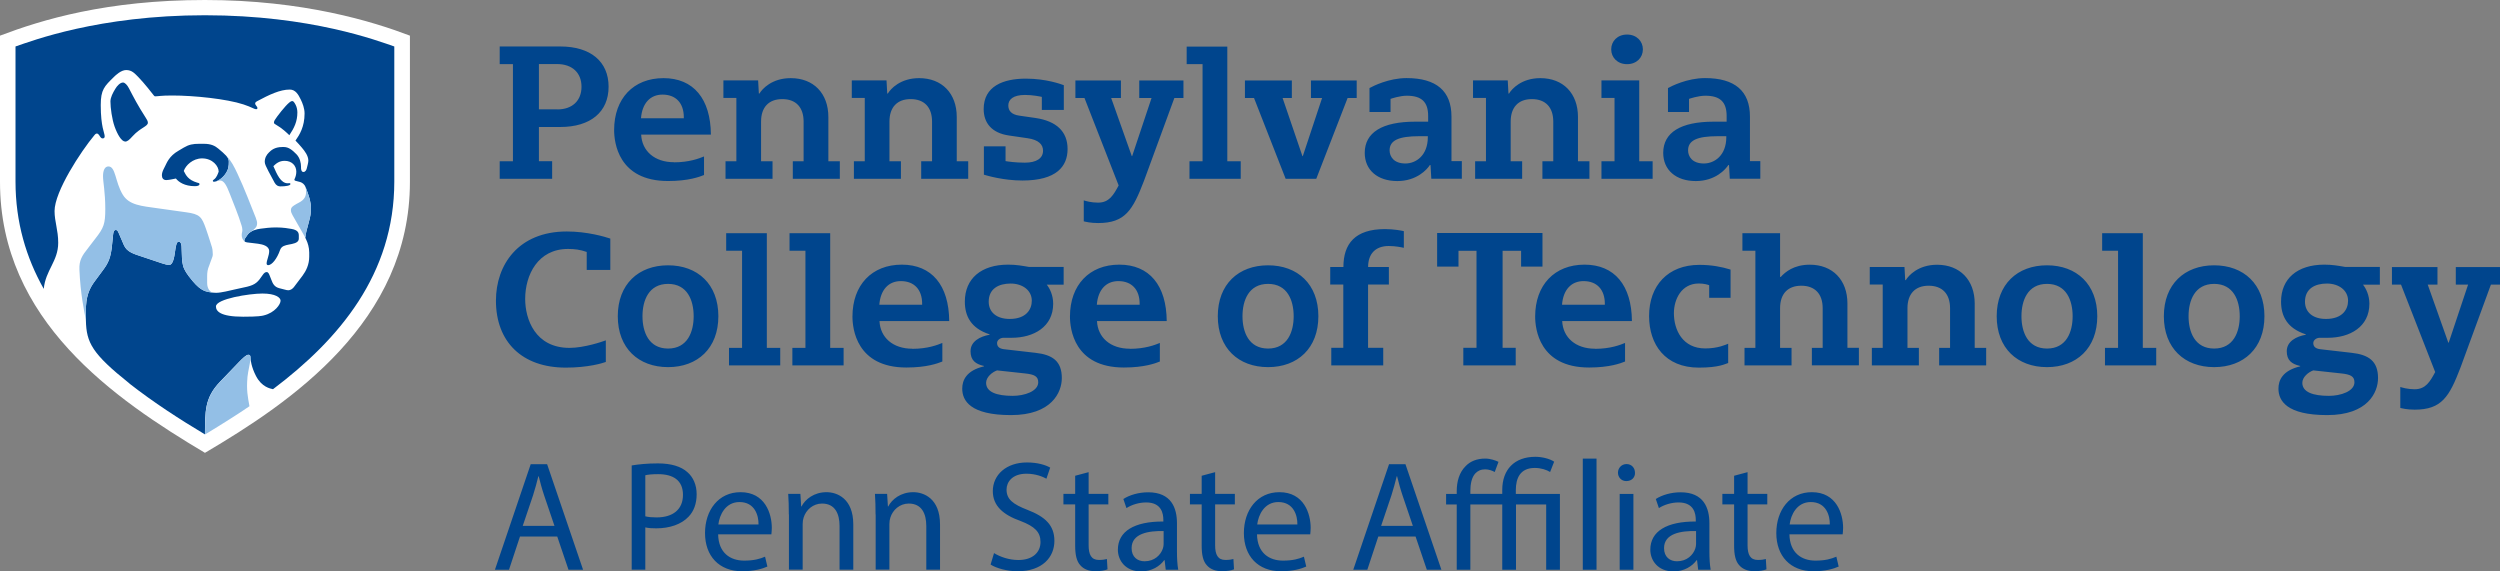
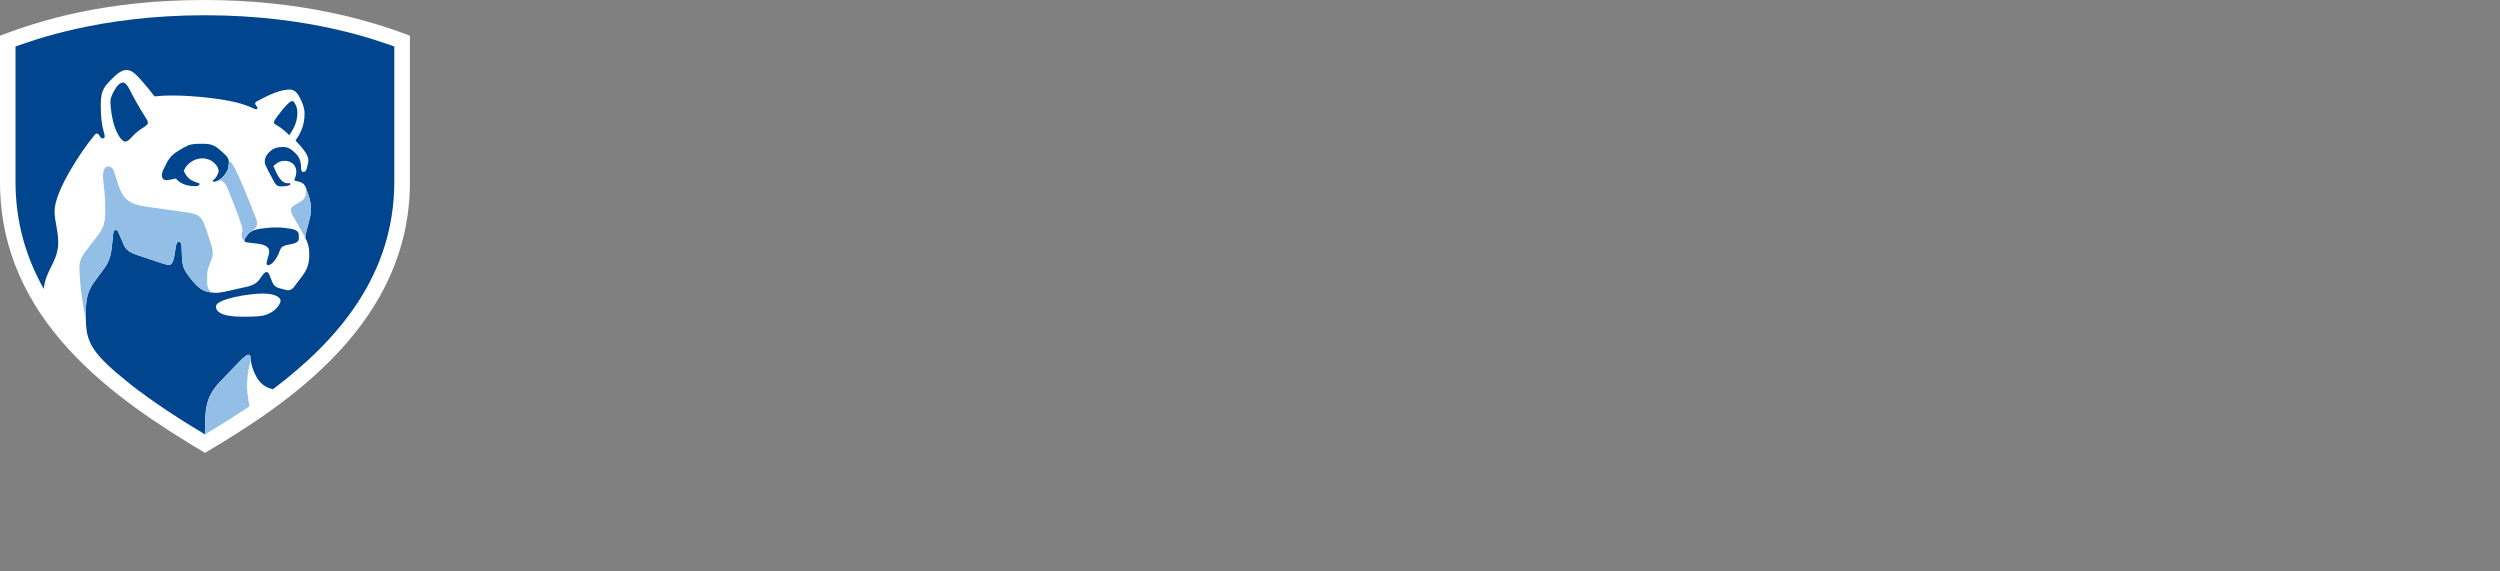
<svg xmlns="http://www.w3.org/2000/svg" width="350" height="80" viewBox="0 0 350 80" fill="none">
  <rect x="0" y="0" width="350" height="80" fill="#808080" stroke="none" />
  <g clip-path="url(#clip0_345_1364)">
    <path d="M28.698 63.401C16.005 55.839 0 44.86 0 25.466V4.992C5.854 2.772 14.896 0 28.69 0C42.485 0 52.224 3.02 57.389 4.992V25.466C57.389 45.023 40.764 56.289 28.698 63.393V63.401Z" fill="white" />
    <path d="M37.328 36.879C37.328 36.444 37.685 35.769 37.685 35.163C37.685 34.449 36.809 34.216 36.126 34.123C34.692 33.921 34.211 33.991 34.211 33.672C34.211 33.455 34.405 33.222 34.669 32.849C35.056 32.291 35.971 32.081 36.46 32.019C37.103 31.933 37.817 31.84 38.67 31.84C39.631 31.84 40.438 31.98 40.818 32.05C41.694 32.205 41.834 32.57 41.834 32.981V33.393C41.834 33.812 41.492 34.022 40.88 34.154C40.725 34.185 40.508 34.224 40.407 34.247C39.965 34.34 39.414 34.426 39.213 34.992C38.794 36.204 38.065 37.143 37.522 37.12C37.421 37.12 37.321 37.042 37.321 36.864L37.328 36.879ZM38.592 17.43C38.538 17.399 38.352 17.329 38.352 17.151C38.352 16.941 38.507 16.716 38.817 16.297C39.538 15.334 40.523 14.146 40.888 14.146C41.066 14.146 41.174 14.27 41.392 14.682C41.523 14.93 41.632 15.334 41.632 15.73C41.632 17.011 41.19 17.912 40.508 18.929C40.166 18.603 39.531 17.966 38.592 17.43ZM17.509 19.822C17.834 19.822 18.075 19.604 18.563 19.069C19.657 17.865 20.703 17.702 20.703 17.182C20.703 16.949 20.556 16.724 20.401 16.483C19.238 14.666 18.742 13.68 18.051 12.36C17.803 11.879 17.478 11.553 17.222 11.553C16.819 11.553 16.392 12.019 16.152 12.422C15.803 12.989 15.461 13.634 15.461 14.208C15.461 15.086 15.679 16.693 16.043 17.718C16.439 18.828 17.012 19.806 17.509 19.806V19.822ZM30.613 24.022C30.613 23.269 29.768 22.174 28.295 22.174C26.984 22.174 25.984 23.16 25.728 23.936C26.038 24.542 26.341 25.186 27.597 25.567C27.76 25.613 27.93 25.621 27.93 25.761C27.93 25.963 27.721 26.064 27.271 26.064C25.852 26.064 25.007 25.482 24.627 24.992C24.262 25.047 23.836 25.186 23.301 25.21C22.867 25.225 22.665 24.938 22.665 24.542C22.665 24.294 22.743 24.014 22.89 23.711C22.975 23.541 23.061 23.37 23.123 23.245C23.348 22.811 23.681 21.848 24.976 21.11C25.123 21.025 25.519 20.784 25.72 20.668C26.457 20.233 27.008 20.132 27.884 20.132H28.527C29.574 20.132 30.109 20.427 30.574 20.815C31.513 21.607 32.032 22.034 32.032 22.624C32.032 23.277 32.001 23.773 31.474 24.464C31.024 25.055 30.373 25.443 29.954 25.443C29.838 25.443 29.799 25.381 29.799 25.311C29.799 25.218 29.9 25.179 30.001 25.093C30.35 24.814 30.505 24.317 30.613 24.037V24.022ZM36.917 44.162C36.669 44.224 36.188 44.34 34.041 44.34C30.784 44.34 30.233 43.541 30.233 42.904C30.233 41.84 34.901 41.095 36.739 41.095C38.577 41.095 39.282 41.662 39.282 42.096C39.282 42.593 38.491 43.781 36.917 44.162ZM18.129 53.704C21.518 56.351 25.146 58.696 28.69 60.815C28.721 57.617 28.62 55.738 30.776 53.471C31.652 52.554 32.552 51.623 33.366 50.777C33.978 50.14 34.475 49.666 34.762 49.666C34.971 49.666 35.064 49.775 35.064 50.054C35.064 50.334 35.188 51.39 35.84 52.64C36.646 54.2 37.84 54.402 38.22 54.488C47.471 47.516 55.202 38.393 55.202 25.412V6.506C52.922 5.73 43.555 2.135 28.682 2.135C13.81 2.135 4.458 5.73 2.171 6.506V25.419C2.171 31.126 3.667 36.087 6.126 40.443C6.374 37.819 8.149 36.569 8.149 33.991C8.149 32.19 7.638 31.048 7.638 29.542C7.638 26.817 11.313 21.204 13.221 18.921C13.275 18.851 13.399 18.696 13.554 18.696C13.694 18.696 13.794 18.789 13.88 18.921C14.074 19.216 14.159 19.379 14.368 19.379C14.578 19.379 14.655 19.263 14.655 19.076C14.655 18.603 14.105 17.811 14.105 14.713C14.105 12.547 14.609 12.089 15.95 10.769C16.198 10.528 16.95 9.806 17.664 9.806C18.462 9.806 18.858 10.28 19.354 10.777C20.184 11.623 21.347 13.121 21.533 13.362C21.587 13.432 21.634 13.486 21.75 13.486C22.138 13.486 22.456 13.37 24.123 13.37C27.155 13.37 31.73 13.843 34.087 14.62C35.297 15.016 35.553 15.287 35.87 15.287C36.026 15.287 36.041 15.187 36.041 15.101C36.041 14.946 35.723 14.705 35.723 14.495C35.723 14.356 35.832 14.255 35.948 14.193C37.7 13.253 39.197 12.539 40.57 12.539C41.368 12.539 41.764 13.23 42.097 13.913C42.361 14.449 42.64 15.163 42.64 15.893C42.64 17.749 41.934 18.882 41.368 19.682C41.64 19.961 42.02 20.381 42.252 20.66C42.671 21.157 43.167 21.809 43.167 22.485C43.167 22.78 43.028 23.238 42.942 23.595C42.904 23.758 42.764 24.084 42.477 24.076C42.221 24.076 42.159 23.789 42.144 23.548C42.144 23.494 42.144 23.385 42.144 23.362C42.144 22.826 41.996 22.104 41.5 21.592C40.926 21.009 40.407 20.582 39.748 20.582C39.709 20.582 39.569 20.582 39.523 20.582C38.437 20.582 37.941 21.056 37.646 21.351C37.321 21.669 37.065 22.096 37.065 22.663C37.065 22.989 37.289 23.378 37.584 23.975C37.763 24.325 38.212 25.163 38.453 25.59C38.67 25.963 38.941 26.095 39.251 26.095C40.004 26.095 40.663 25.986 40.663 25.761C40.663 25.699 40.632 25.645 40.523 25.645C40.477 25.645 40.376 25.66 40.283 25.66C39.298 25.66 38.771 24.402 38.274 23.261C38.654 22.896 39.081 22.516 39.856 22.516C40.841 22.516 41.484 23.176 41.484 24.037C41.484 24.464 41.353 24.822 41.275 24.985C41.236 25.062 41.213 25.117 41.213 25.163C41.213 25.295 41.384 25.326 41.655 25.388C41.748 25.412 41.934 25.451 42.043 25.489C42.33 25.575 42.64 25.823 42.772 26.172C42.857 26.405 43.059 26.933 43.097 27.065C43.26 27.555 43.524 28.261 43.524 29.107C43.524 29.954 43.462 30.233 43.229 31.11C42.927 32.236 42.795 32.663 42.741 33.277C42.842 33.471 42.857 33.525 42.904 33.634C43.074 33.991 43.291 34.643 43.291 35.349V35.932C43.291 37.058 42.842 37.935 42.361 38.587C41.981 39.099 41.438 39.814 41.128 40.218C40.926 40.458 40.655 40.637 40.352 40.637C40.205 40.637 40.035 40.59 39.864 40.544C39.678 40.497 39.275 40.396 39.104 40.349C38.445 40.179 38.197 39.752 37.987 39.169C37.956 39.084 37.856 38.836 37.825 38.758C37.669 38.354 37.576 38.09 37.328 38.09C37.142 38.09 36.964 38.214 36.778 38.494C36.119 39.488 35.762 39.853 34.599 40.14C34.196 40.241 33.366 40.412 32.908 40.513C32.211 40.668 30.97 40.994 30.272 40.994C30.125 40.994 29.97 40.986 29.807 40.971C28.853 40.839 28.178 40.777 26.984 39.356C25.348 37.399 25.519 37.127 25.418 34.488C25.41 34.193 25.309 33.828 25.007 33.828C24.735 33.828 24.611 34.387 24.511 35.179C24.394 36.11 24.177 37.073 23.72 37.073C23.402 37.073 23.185 37.027 22.696 36.864C22.099 36.669 20.626 36.172 19.843 35.908C18.78 35.559 17.772 35.28 17.361 34.34C17.168 33.898 16.811 33.075 16.632 32.648C16.508 32.345 16.415 32.19 16.214 32.19C15.935 32.19 15.873 32.523 15.841 32.787C15.803 33.09 15.733 33.781 15.694 34.208C15.531 36.048 15.167 36.825 14.392 37.849C14.035 38.315 13.694 38.797 13.306 39.317C12.492 40.396 12.003 41.506 12.026 43.595C12.026 43.735 12.019 44.511 12.026 44.868C12.096 47.981 12.887 49.511 18.137 53.696L18.129 53.704Z" fill="#00458D" />
-     <path d="M42.779 26.165C42.865 26.398 43.066 26.926 43.105 27.058C43.268 27.547 43.532 28.253 43.532 29.1C43.532 29.946 43.47 30.225 43.237 31.103C42.934 32.228 42.803 32.656 42.748 33.269C42.663 33.098 41.066 30.334 40.95 30.117C40.833 29.899 40.725 29.674 40.725 29.418C40.725 29.138 40.849 28.968 41.182 28.75C41.384 28.618 41.647 28.471 41.833 28.378C42.655 27.958 42.849 27.438 42.849 26.879C42.849 26.646 42.818 26.405 42.779 26.165ZM35.832 30.575C35.917 30.792 35.995 31.041 35.995 31.227C35.995 31.638 35.894 31.77 35.661 32.011C35.522 32.135 35.374 32.26 35.235 32.392C35.01 32.508 34.808 32.663 34.669 32.857C34.405 33.23 34.211 33.463 34.211 33.68C34.211 33.75 34.234 33.797 34.281 33.836C33.963 33.603 33.839 33.238 33.839 32.912C33.839 32.624 33.932 32.469 33.932 32.197C33.932 31.965 33.87 31.739 33.831 31.607C33.389 30.124 32.645 28.362 32.187 27.166C31.722 25.947 31.35 25.272 30.823 25.272C30.528 25.272 30.264 25.419 29.962 25.419C30.381 25.419 31.04 25.031 31.482 24.441C32.001 23.758 32.04 23.253 32.04 22.601C32.04 22.322 31.924 22.081 31.706 21.825C32.373 22.508 32.808 23.378 33.257 24.34C34.25 26.452 35.111 28.758 35.84 30.567L35.832 30.575ZM12.026 44.884C12.019 44.527 12.026 43.742 12.026 43.61C12.003 41.514 12.492 40.412 13.306 39.333C13.701 38.812 14.035 38.331 14.391 37.865C15.167 36.84 15.531 36.056 15.694 34.224C15.733 33.797 15.81 33.106 15.841 32.803C15.873 32.539 15.934 32.205 16.214 32.205C16.407 32.205 16.501 32.36 16.632 32.663C16.811 33.09 17.167 33.913 17.361 34.356C17.772 35.295 18.788 35.575 19.843 35.924C20.618 36.18 22.099 36.685 22.696 36.879C23.185 37.042 23.402 37.089 23.72 37.089C24.177 37.089 24.394 36.118 24.511 35.194C24.611 34.402 24.728 33.843 25.007 33.843C25.309 33.843 25.41 34.208 25.418 34.503C25.519 37.143 25.348 37.415 26.984 39.371C28.171 40.792 28.853 40.854 29.807 40.986C29.45 40.877 29 40.474 29 39.604V38.657C29 38.183 29.055 37.702 29.295 37.159C29.404 36.902 29.535 36.437 29.659 36.157C29.869 35.676 29.768 35.551 29.768 35.21C29.768 34.853 29.652 34.495 29.365 33.634C29.217 33.191 29.023 32.547 28.83 32.019C28.24 30.365 28 29.977 26.023 29.713C25.387 29.628 22.619 29.232 22.037 29.154C19.819 28.836 18.082 28.735 17.183 27.244C16.105 25.466 16.214 23.3 15.175 23.3C14.678 23.3 14.422 23.851 14.422 24.659C14.422 25.505 14.74 26.871 14.74 29.255C14.74 31.312 14.546 31.887 13.352 33.401C13.042 33.797 12.623 34.371 12.352 34.705C11.46 35.823 11.065 36.46 11.119 37.764C11.259 41.142 11.794 43.626 12.042 44.915L12.026 44.884ZM34.638 52.826C34.715 52.003 35.08 50.629 35.08 50.062C35.08 49.783 34.986 49.674 34.777 49.674C34.49 49.674 33.994 50.148 33.381 50.784C32.567 51.631 31.668 52.562 30.791 53.478C28.628 55.738 28.737 57.624 28.706 60.823C31.109 59.371 33.304 57.981 34.925 56.871C34.684 55.544 34.483 54.589 34.645 52.826H34.638Z" fill="#93BFE6" />
-     <path d="M168.366 8.975H166.133V6.522H171.824V22.578H173.701V25.031H166.528V22.578H168.358V8.975H168.366ZM183.533 11.265H189.938V13.719H188.666L184.278 25.031H179.99L175.562 13.719H174.29V11.265H180.858V13.719H179.563L182.339 21.855H182.393L185.092 13.719H183.533V11.265ZM159.495 11.265H165.683V13.719H164.411L160.154 25.326C158.588 29.41 157.533 31.227 153.734 31.227C152.672 31.227 151.989 31.048 151.726 30.986V28.051C152.013 28.144 152.772 28.369 153.734 28.369C155.293 28.369 155.897 27.283 156.611 25.963L151.826 13.719H150.555V11.265H156.929V13.719H155.564L158.448 21.848H158.503L161.217 13.719H159.495V11.265ZM236.463 13.843C236.58 13.804 237.743 13.401 238.751 13.401C240.806 13.401 241.728 14.27 241.728 16.227V17.034H239.906C235.292 17.034 232.85 18.548 232.85 21.405C232.85 23.804 234.641 25.349 237.409 25.349C240.177 25.349 241.612 23.672 241.961 23.113H242.062L242.17 25.023H246.443V22.562H244.993V16.32C244.993 12.741 242.876 10.932 238.704 10.932C236.207 10.932 233.99 12.065 233.517 12.329V15.683H236.463V13.843ZM238.534 22.888C236.905 22.888 236.331 21.902 236.331 21.056C236.331 19.658 237.58 19.068 240.495 19.068H241.682V19.208C241.682 21.739 240.053 22.888 238.541 22.888H238.534ZM194.676 13.843C194.792 13.804 195.955 13.401 196.963 13.401C199.018 13.401 199.941 14.27 199.941 16.227V17.034H198.119C193.505 17.034 191.063 18.548 191.063 21.405C191.063 23.804 192.854 25.349 195.622 25.349C198.39 25.349 199.825 23.672 200.174 23.113H200.274L200.383 25.023H204.656V22.562H203.206V16.32C203.206 12.741 201.089 10.932 196.917 10.932C194.42 10.932 192.202 12.065 191.729 12.329V15.683H194.676V13.843ZM196.746 22.888C195.118 22.888 194.544 21.902 194.544 21.056C194.544 19.658 195.793 19.068 198.708 19.068H199.895V19.208C199.895 21.739 198.266 22.888 196.754 22.888H196.746ZM69.958 25.031H77.301V22.57H75.448V17.779H78.441C82.675 17.779 85.203 15.675 85.203 12.143C85.203 8.61 82.675 6.506 78.441 6.506H69.958V8.975H71.811V22.578H69.958V25.039V25.031ZM78.038 15.31H75.448V8.967H77.983C80.1 8.967 81.411 10.186 81.411 12.143C81.411 14.099 80.116 15.318 78.038 15.318V15.31ZM145.856 15.388H148.934V11.925C148.562 11.793 146.484 11.009 143.615 11.009C140.459 11.009 137.714 12.065 137.714 15.264C137.714 17.221 138.846 18.618 141.234 18.967L143.886 19.355C145.429 19.581 146.026 20.248 146.026 21.095C146.026 22.166 145.104 22.772 143.483 22.772C142.172 22.772 141.102 22.616 140.777 22.554V20.489H137.745V24.456C138.21 24.596 140.505 25.272 143.142 25.272C147.911 25.272 149.461 23.292 149.461 20.862C149.461 18.432 147.926 16.949 144.948 16.514L142.684 16.188C141.606 16.033 141.164 15.505 141.164 14.767C141.164 13.936 141.831 13.292 143.506 13.292C144.584 13.292 145.646 13.517 145.856 13.564V15.38V15.388ZM224.204 25.031H231.369V22.578H229.492V11.258H224.204V13.711H226.034V22.578H224.204V25.031ZM230.004 6.91C230.004 8.059 229.128 8.983 227.786 8.983C226.445 8.983 225.569 8.051 225.569 6.91C225.569 5.769 226.445 4.837 227.786 4.837C229.128 4.837 230.004 5.769 230.004 6.91ZM128.967 22.578H130.487V17.019C130.487 15.015 129.394 13.874 127.494 13.874C125.594 13.874 124.524 15.023 124.524 17.019V22.578H126.129V25.031H119.546V22.578H121.066V13.711H119.251V11.258H124.113L124.214 13.09H124.299C124.679 12.453 126.028 10.939 128.68 10.939C131.875 10.939 133.945 13.075 133.945 16.374V22.578H135.55V25.031H128.967V22.578ZM110.985 22.578H112.505V17.019C112.505 15.015 111.419 13.874 109.52 13.874C107.62 13.874 106.55 15.023 106.55 17.019V22.578H108.155V25.031H101.572V22.578H103.091V13.711H101.277V11.258H106.139L106.24 13.09H106.325C106.705 12.453 108.054 10.939 110.706 10.939C113.901 10.939 115.971 13.075 115.971 16.374V22.578H117.576V25.031H110.993V22.578H110.985ZM215.938 22.578H217.458V17.019C217.458 15.015 216.364 13.874 214.465 13.874C212.565 13.874 211.495 15.023 211.495 17.019V22.578H213.1V25.031H206.517V22.578H208.036V13.711H206.222V11.258H211.084L211.185 13.09H211.27C211.65 12.453 212.999 10.939 215.651 10.939C218.846 10.939 220.916 13.075 220.916 16.374V22.578H222.521V25.031H215.938V22.578ZM94.36 22.725C96.485 22.725 97.865 22.189 98.563 21.902V24.503C97.943 24.752 96.4 25.342 93.531 25.342C86.521 25.342 85.978 19.884 85.978 18.206C85.978 13.789 88.692 10.939 92.887 10.939C97.082 10.939 99.486 13.82 99.525 18.843H89.762C89.871 21.141 91.638 22.71 94.353 22.71L94.36 22.725ZM95.733 16.553V16.413C95.733 14.425 94.616 13.245 92.755 13.245C91.018 13.245 89.902 14.472 89.739 16.553H95.733ZM127.726 48.835C129.851 48.835 131.231 48.3 131.929 48.012V50.613C131.309 50.862 129.766 51.452 126.897 51.452C119.887 51.452 119.344 45.994 119.344 44.317C119.344 39.899 122.058 37.05 126.253 37.05C130.448 37.05 132.852 39.93 132.891 44.953H123.128C123.237 47.252 125.005 48.82 127.719 48.82L127.726 48.835ZM129.099 42.663V42.523C129.099 40.536 127.982 39.355 126.121 39.355C124.384 39.355 123.268 40.582 123.105 42.663H129.099ZM158.177 48.835C160.302 48.835 161.682 48.3 162.38 48.012V50.613C161.76 50.862 160.216 51.452 157.347 51.452C150.338 51.452 149.795 45.994 149.795 44.317C149.795 39.899 152.509 37.05 156.704 37.05C160.899 37.05 163.303 39.93 163.341 44.953H153.579C153.687 47.252 155.455 48.82 158.169 48.82L158.177 48.835ZM159.55 42.663V42.523C159.55 40.536 158.433 39.355 156.572 39.355C154.835 39.355 153.718 40.582 153.556 42.663H159.55ZM223.304 48.835C225.429 48.835 226.809 48.3 227.507 48.012V50.613C226.887 50.862 225.344 51.452 222.475 51.452C215.465 51.452 214.922 45.994 214.922 44.317C214.922 39.899 217.636 37.05 221.831 37.05C226.026 37.05 228.43 39.93 228.469 44.953H218.706C218.815 47.252 220.583 48.82 223.297 48.82L223.304 48.835ZM224.677 42.663V42.523C224.677 40.536 223.56 39.355 221.699 39.355C219.962 39.355 218.846 40.582 218.683 42.663H224.677ZM103.898 35.101H101.665V32.648H107.356V48.703H109.233V51.157H102.06V48.703H103.89V35.101H103.898ZM112.769 35.101H110.535V32.648H116.227V48.703H118.104V51.157H110.931V48.703H112.761V35.101H112.769ZM296.535 35.101H294.302V32.648H299.993V48.703H301.87V51.157H294.697V48.703H296.527V35.101H296.535ZM188.077 37.383C188.077 34.123 189.713 32.073 193.893 32.073C195.157 32.073 196.196 32.283 196.537 32.36V34.697C196.25 34.635 195.436 34.441 194.42 34.441C192.551 34.441 191.536 35.551 191.536 37.376H194.443V39.837H191.528V48.696H193.652V51.157H186.379V48.696H188.062V39.837H186.232V37.376H188.077V37.383ZM212.953 35.109H210.363V48.688H212.2V51.157H204.865V48.688H206.71V35.109H204.19V37.321H201.197V32.624H215.946V37.321H212.953V35.109ZM343.812 37.391H350V39.845H348.728L344.471 51.452C342.905 55.536 341.85 57.352 338.051 57.352C336.988 57.352 336.306 57.174 336.042 57.112V54.177C336.329 54.27 337.089 54.495 338.051 54.495C339.609 54.495 340.214 53.408 340.927 52.089L336.143 39.845H334.871V37.391H341.245V39.845H339.881L342.765 47.974H342.819L345.533 39.845H343.812V37.391ZM239.286 39.93C239.107 39.852 238.534 39.689 237.836 39.689C235.378 39.689 234.346 41.941 234.346 43.843C234.346 46.196 235.564 48.781 238.735 48.781C240.519 48.781 241.658 48.237 241.945 48.121V50.823C241.534 50.932 240.736 51.467 237.836 51.467C233.129 51.467 230.872 48.237 230.872 44.239C230.872 39.992 233.501 37.081 237.913 37.081C239.58 37.081 241.007 37.345 242.279 37.741V41.693H239.286V39.915V39.93ZM309.98 37.143C305.84 37.143 302.94 39.79 302.94 44.27C302.94 48.75 305.84 51.398 309.98 51.398C314.121 51.398 317.021 48.75 317.021 44.27C317.021 39.79 314.121 37.143 309.98 37.143ZM306.398 44.27C306.398 42.081 307.259 39.744 309.98 39.744C312.702 39.744 313.563 42.081 313.563 44.27C313.563 46.46 312.702 48.797 309.98 48.797C307.259 48.797 306.398 46.46 306.398 44.27ZM286.578 37.143C282.438 37.143 279.538 39.79 279.538 44.27C279.538 48.75 282.438 51.398 286.578 51.398C290.719 51.398 293.619 48.75 293.619 44.27C293.619 39.79 290.719 37.143 286.578 37.143ZM283.004 44.27C283.004 42.081 283.864 39.744 286.586 39.744C289.308 39.744 290.169 42.081 290.169 44.27C290.169 46.46 289.308 48.797 286.586 48.797C283.864 48.797 283.004 46.46 283.004 44.27ZM177.531 37.143C173.391 37.143 170.491 39.79 170.491 44.27C170.491 48.75 173.391 51.398 177.531 51.398C181.672 51.398 184.572 48.75 184.572 44.27C184.572 39.79 181.672 37.143 177.531 37.143ZM173.949 44.27C173.949 42.081 174.81 39.744 177.531 39.744C180.253 39.744 181.114 42.081 181.114 44.27C181.114 46.46 180.253 48.797 177.531 48.797C174.81 48.797 173.949 46.46 173.949 44.27ZM93.531 37.143C89.39 37.143 86.49 39.79 86.49 44.27C86.49 48.75 89.39 51.398 93.531 51.398C97.671 51.398 100.571 48.75 100.571 44.27C100.571 39.79 97.671 37.143 93.531 37.143ZM89.948 44.27C89.948 42.081 90.809 39.744 93.531 39.744C96.252 39.744 97.113 42.081 97.113 44.27C97.113 46.46 96.252 48.797 93.531 48.797C90.809 48.797 89.948 46.46 89.948 44.27ZM271.489 48.703H273.009V43.144C273.009 41.141 271.915 40 270.015 40C268.116 40 267.046 41.149 267.046 43.144V48.703H268.643V51.157H262.06V48.703H263.58V39.837H261.765V37.383H266.627L266.728 39.216H266.813C267.193 38.579 268.542 37.065 271.194 37.065C274.389 37.065 276.459 39.2 276.459 42.5V48.703H278.064V51.157H271.481V48.703H271.489ZM84.815 50.675C84.357 50.839 82.372 51.467 79.209 51.467C73.052 51.467 69.431 47.826 69.431 42.089C69.431 37.081 72.563 32.407 79.348 32.407C82.217 32.407 84.668 33.144 85.443 33.401V37.795H82.14V35.272C81.217 34.953 80.472 34.852 79.526 34.852C75.308 34.852 73.525 38.478 73.525 41.855C73.525 44.651 74.897 48.703 79.736 48.703C81.806 48.703 84.373 47.818 84.815 47.648V50.683V50.675ZM253.654 48.703H255.174V43.144C255.174 41.141 254.081 40 252.181 40C250.281 40 249.211 41.149 249.211 43.144V48.703H250.816V51.157H244.233V48.703H245.753V35.101H243.938V32.648H249.211V38.773H249.304C249.909 38.105 251.111 37.057 253.375 37.057C256.57 37.057 258.64 39.193 258.64 42.492V48.696H260.245V51.149H253.662V48.696L253.654 48.703ZM333.196 39.852H330.816C331.242 40.38 331.715 41.335 331.715 42.523C331.715 45.776 328.963 47.29 325.9 47.29H324.76C324.31 47.29 323.86 47.609 323.86 48.028C323.86 48.502 324.155 48.812 324.837 48.89L329.226 49.394C331.607 49.658 332.925 50.543 332.925 52.927C332.925 54.938 331.491 58.113 325.807 58.113C320.123 58.113 318.983 56.102 318.983 54.41C318.983 53.222 319.565 51.871 322.023 51.289V51.234C320.836 50.971 320.146 50.443 320.146 49.169C320.146 47.795 321.464 47.104 322.814 46.863V46.809C320.193 45.963 319.348 44.239 319.348 42.228C319.348 39.022 321.619 37.05 325.404 37.05C326.543 37.05 327.358 37.205 328.311 37.368H333.181V39.852H333.196ZM323.86 51.855C323.17 52.096 322.325 52.795 322.325 53.595C322.325 54.891 323.806 55.419 326.055 55.419C327.691 55.419 329.622 54.783 329.622 53.517C329.622 52.671 329.04 52.415 327.8 52.283L323.86 51.855ZM325.636 44.651C327.939 44.651 328.73 43.323 328.73 42.104C328.73 40.644 327.435 39.697 325.768 39.697C324.101 39.697 322.697 40.411 322.697 42.236C322.697 43.696 323.783 44.651 325.628 44.651H325.636ZM148.926 39.852H146.546C146.972 40.38 147.445 41.335 147.445 42.523C147.445 45.776 144.693 47.29 141.63 47.29H140.49C140.04 47.29 139.59 47.609 139.59 48.028C139.59 48.502 139.885 48.812 140.567 48.89L144.956 49.394C147.337 49.658 148.655 50.543 148.655 52.927C148.655 54.938 147.22 58.113 141.537 58.113C135.853 58.113 134.713 56.102 134.713 54.41C134.713 53.222 135.295 51.871 137.753 51.289V51.234C136.566 50.971 135.876 50.443 135.876 49.169C135.876 47.795 137.194 47.104 138.544 46.863V46.809C135.923 45.963 135.077 44.239 135.077 42.228C135.077 39.022 137.349 37.05 141.133 37.05C142.273 37.05 143.087 37.205 144.041 37.368H148.911V39.852H148.926ZM139.59 51.855C138.9 52.096 138.055 52.795 138.055 53.595C138.055 54.891 139.536 55.419 141.785 55.419C143.421 55.419 145.352 54.783 145.352 53.517C145.352 52.671 144.77 52.415 143.529 52.283L139.59 51.855ZM141.358 44.651C143.661 44.651 144.452 43.323 144.452 42.104C144.452 40.644 143.157 39.697 141.49 39.697C139.823 39.697 138.419 40.411 138.419 42.236C138.419 43.696 139.505 44.651 141.351 44.651H141.358ZM72.796 75.116L71.261 79.759H69.291L74.3 64.984H76.595L81.628 79.759H79.589L78.014 75.116H72.78H72.796ZM77.627 73.626L76.184 69.371C75.859 68.408 75.634 67.531 75.417 66.677H75.37C75.153 67.554 74.913 68.455 74.626 69.348L73.184 73.618H77.627V73.626ZM88.444 65.163C89.367 65.008 90.569 64.876 92.096 64.876C93.98 64.876 95.361 65.311 96.237 66.102C97.043 66.801 97.532 67.88 97.532 69.192C97.532 70.505 97.136 71.584 96.392 72.345C95.384 73.416 93.74 73.967 91.879 73.967C91.313 73.967 90.786 73.944 90.344 73.835V79.751H88.436V65.155L88.444 65.163ZM90.344 72.283C90.762 72.391 91.282 72.438 91.918 72.438C94.213 72.438 95.616 71.32 95.616 69.278C95.616 67.236 94.236 66.382 92.135 66.382C91.305 66.382 90.669 66.444 90.344 66.537V72.283ZM100.54 74.806C100.587 77.415 102.246 78.486 104.177 78.486C105.557 78.486 106.387 78.245 107.108 77.935L107.434 79.317C106.751 79.62 105.596 79.977 103.913 79.977C100.649 79.977 98.703 77.826 98.703 74.627C98.703 71.428 100.587 68.905 103.673 68.905C107.131 68.905 108.054 71.949 108.054 73.905C108.054 74.301 108.008 74.604 107.992 74.806H100.548H100.54ZM106.193 73.424C106.216 72.197 105.689 70.287 103.526 70.287C101.579 70.287 100.726 72.081 100.571 73.424H106.193ZM110.435 72.019C110.435 70.924 110.411 70.023 110.349 69.146H112.055L112.164 70.901H112.21C112.738 69.891 113.963 68.905 115.715 68.905C117.181 68.905 119.46 69.783 119.46 73.416V79.751H117.537V73.633C117.537 71.925 116.902 70.497 115.087 70.497C113.815 70.497 112.831 71.397 112.505 72.469C112.42 72.71 112.373 73.036 112.373 73.37V79.744H110.45V72.011L110.435 72.019ZM122.578 72.019C122.578 70.924 122.554 70.023 122.492 69.146H124.198L124.307 70.901H124.353C124.881 69.891 126.106 68.905 127.858 68.905C129.324 68.905 131.604 69.783 131.604 73.416V79.751H129.681V73.633C129.681 71.925 129.045 70.497 127.23 70.497C125.958 70.497 124.974 71.397 124.648 72.469C124.563 72.71 124.516 73.036 124.516 73.37V79.744H122.593V72.011L122.578 72.019ZM139.172 77.438C140.025 77.966 141.273 78.401 142.583 78.401C144.53 78.401 145.67 77.368 145.67 75.877C145.67 74.495 144.879 73.711 142.886 72.942C140.474 72.088 138.993 70.838 138.993 68.758C138.993 66.46 140.901 64.744 143.762 64.744C145.274 64.744 146.367 65.093 147.027 65.466L146.499 67.019C146.019 66.755 145.034 66.32 143.7 66.32C141.684 66.32 140.916 67.523 140.916 68.533C140.916 69.915 141.816 70.59 143.847 71.382C146.344 72.345 147.616 73.548 147.616 75.722C147.616 78.005 145.933 79.977 142.452 79.977C141.033 79.977 139.474 79.557 138.683 79.037L139.164 77.438H139.172ZM152.408 66.102V69.146H155.168V70.613H152.408V76.335C152.408 77.647 152.78 78.393 153.85 78.393C154.354 78.393 154.726 78.331 154.967 78.261L155.052 79.705C154.68 79.86 154.091 79.969 153.346 79.969C152.447 79.969 151.726 79.682 151.268 79.161C150.718 78.595 150.524 77.647 150.524 76.397V70.613H148.88V69.146H150.524V66.607L152.408 66.102ZM163.202 79.759L163.047 78.424H162.985C162.395 79.255 161.255 80 159.743 80C157.596 80 156.502 78.486 156.502 76.957C156.502 74.394 158.782 72.989 162.868 73.012V72.795C162.868 71.918 162.628 70.342 160.465 70.342C159.48 70.342 158.448 70.652 157.704 71.133L157.27 69.86C158.146 69.293 159.418 68.921 160.751 68.921C163.993 68.921 164.776 71.133 164.776 73.261V77.228C164.776 78.152 164.822 79.045 164.954 79.767H163.202V79.759ZM162.915 74.348C160.813 74.301 158.425 74.674 158.425 76.739C158.425 77.989 159.255 78.579 160.24 78.579C161.62 78.579 162.496 77.702 162.799 76.801C162.861 76.607 162.907 76.382 162.907 76.188V74.348H162.915ZM170.118 66.102V69.146H172.879V70.613H170.118V76.335C170.118 77.647 170.491 78.393 171.561 78.393C172.065 78.393 172.437 78.331 172.677 78.261L172.763 79.705C172.39 79.86 171.801 79.969 171.057 79.969C170.157 79.969 169.436 79.682 168.979 79.161C168.428 78.595 168.234 77.647 168.234 76.397V70.613H166.59V69.146H168.234V66.607L170.118 66.102ZM175.981 74.806C176.027 77.415 177.687 78.486 179.617 78.486C180.998 78.486 181.827 78.245 182.548 77.935L182.874 79.317C182.192 79.62 181.036 79.977 179.354 79.977C176.089 79.977 174.143 77.826 174.143 74.627C174.143 71.428 176.027 68.905 179.113 68.905C182.572 68.905 183.494 71.949 183.494 73.905C183.494 74.301 183.448 74.604 183.432 74.806H175.988H175.981ZM181.633 73.424C181.657 72.197 181.129 70.287 178.966 70.287C177.02 70.287 176.167 72.081 176.012 73.424H181.633ZM192.962 75.116L191.427 79.759H189.457L194.467 64.984H196.762L201.794 79.759H199.755L198.181 75.116H192.947H192.962ZM197.801 73.626L196.359 69.371C196.033 68.408 195.808 67.531 195.591 66.677H195.544C195.327 67.554 195.087 68.455 194.8 69.348L193.358 73.618H197.801V73.626ZM217.016 66.079C216.535 65.776 215.744 65.512 214.868 65.512C212.828 65.512 212.216 66.941 212.216 68.626V69.154H218.388V79.759H216.465V70.621H212.239V79.759H210.316V70.621H205.85V79.759H203.942V70.621H202.453V69.154H203.942V68.758C203.942 67.422 204.291 66.126 205.214 65.233C205.826 64.596 206.749 64.2 207.928 64.2C208.649 64.2 209.393 64.464 209.789 64.658L209.262 66.079C208.936 65.901 208.432 65.707 207.928 65.707C207.315 65.707 206.881 65.924 206.548 66.273C206.02 66.84 205.85 67.811 205.85 68.727V69.146H210.316V68.579C210.316 65.776 211.983 63.952 214.953 63.952C215.915 63.952 217.008 64.239 217.582 64.635L217.016 66.079ZM221.591 64.2H223.514V79.759H221.591V64.2ZM228.903 66.172C228.926 66.832 228.445 67.352 227.678 67.352C226.995 67.352 226.515 66.825 226.515 66.172C226.515 65.52 227.019 64.969 227.716 64.969C228.414 64.969 228.895 65.497 228.895 66.172H228.903ZM226.755 79.759V69.154H228.678V79.759H226.755ZM237.743 79.759L237.588 78.424H237.526C236.936 79.255 235.796 80 234.284 80C232.136 80 231.043 78.486 231.043 76.957C231.043 74.394 233.323 72.989 237.409 73.012V72.795C237.409 71.918 237.169 70.342 235.005 70.342C234.021 70.342 232.989 70.652 232.245 71.133L231.811 69.86C232.687 69.293 233.959 68.921 235.292 68.921C238.534 68.921 239.317 71.133 239.317 73.261V77.228C239.317 78.152 239.363 79.045 239.495 79.767H237.743V79.759ZM237.456 74.348C235.354 74.301 232.966 74.674 232.966 76.739C232.966 77.989 233.796 78.579 234.781 78.579C236.161 78.579 237.037 77.702 237.339 76.801C237.401 76.607 237.448 76.382 237.448 76.188V74.348H237.456ZM244.659 66.102V69.146H247.42V70.613H244.659V76.335C244.659 77.647 245.032 78.393 246.102 78.393C246.606 78.393 246.978 78.331 247.218 78.261L247.304 79.705C246.931 79.86 246.342 79.969 245.598 79.969C244.698 79.969 243.977 79.682 243.519 79.161C242.969 78.595 242.775 77.647 242.775 76.397V70.613H241.131V69.146H242.775V66.607L244.659 66.102ZM250.521 74.806C250.568 77.415 252.227 78.486 254.158 78.486C255.538 78.486 256.368 78.245 257.089 77.935L257.415 79.317C256.733 79.62 255.577 79.977 253.895 79.977C250.63 79.977 248.684 77.826 248.684 74.627C248.684 71.428 250.568 68.905 253.654 68.905C257.113 68.905 258.035 71.949 258.035 73.905C258.035 74.301 257.989 74.604 257.973 74.806H250.529H250.521ZM256.174 73.424C256.198 72.197 255.67 70.287 253.507 70.287C251.561 70.287 250.708 72.081 250.553 73.424H256.174Z" fill="#00458D" />
+     <path d="M42.779 26.165C42.865 26.398 43.066 26.926 43.105 27.058C43.268 27.547 43.532 28.253 43.532 29.1C43.532 29.946 43.47 30.225 43.237 31.103C42.934 32.228 42.803 32.656 42.748 33.269C42.663 33.098 41.066 30.334 40.95 30.117C40.833 29.899 40.725 29.674 40.725 29.418C40.725 29.138 40.849 28.968 41.182 28.75C41.384 28.618 41.647 28.471 41.833 28.378C42.655 27.958 42.849 27.438 42.849 26.879C42.849 26.646 42.818 26.405 42.779 26.165ZM35.832 30.575C35.917 30.792 35.995 31.041 35.995 31.227C35.995 31.638 35.894 31.77 35.661 32.011C35.522 32.135 35.374 32.26 35.235 32.392C35.01 32.508 34.808 32.663 34.669 32.857C34.405 33.23 34.211 33.463 34.211 33.68C34.211 33.75 34.234 33.797 34.281 33.836C33.963 33.603 33.839 33.238 33.839 32.912C33.839 32.624 33.932 32.469 33.932 32.197C33.932 31.965 33.87 31.739 33.831 31.607C33.389 30.124 32.645 28.362 32.187 27.166C31.722 25.947 31.35 25.272 30.823 25.272C30.528 25.272 30.264 25.419 29.962 25.419C30.381 25.419 31.04 25.031 31.482 24.441C32.001 23.758 32.04 23.253 32.04 22.601C32.373 22.508 32.808 23.378 33.257 24.34C34.25 26.452 35.111 28.758 35.84 30.567L35.832 30.575ZM12.026 44.884C12.019 44.527 12.026 43.742 12.026 43.61C12.003 41.514 12.492 40.412 13.306 39.333C13.701 38.812 14.035 38.331 14.391 37.865C15.167 36.84 15.531 36.056 15.694 34.224C15.733 33.797 15.81 33.106 15.841 32.803C15.873 32.539 15.934 32.205 16.214 32.205C16.407 32.205 16.501 32.36 16.632 32.663C16.811 33.09 17.167 33.913 17.361 34.356C17.772 35.295 18.788 35.575 19.843 35.924C20.618 36.18 22.099 36.685 22.696 36.879C23.185 37.042 23.402 37.089 23.72 37.089C24.177 37.089 24.394 36.118 24.511 35.194C24.611 34.402 24.728 33.843 25.007 33.843C25.309 33.843 25.41 34.208 25.418 34.503C25.519 37.143 25.348 37.415 26.984 39.371C28.171 40.792 28.853 40.854 29.807 40.986C29.45 40.877 29 40.474 29 39.604V38.657C29 38.183 29.055 37.702 29.295 37.159C29.404 36.902 29.535 36.437 29.659 36.157C29.869 35.676 29.768 35.551 29.768 35.21C29.768 34.853 29.652 34.495 29.365 33.634C29.217 33.191 29.023 32.547 28.83 32.019C28.24 30.365 28 29.977 26.023 29.713C25.387 29.628 22.619 29.232 22.037 29.154C19.819 28.836 18.082 28.735 17.183 27.244C16.105 25.466 16.214 23.3 15.175 23.3C14.678 23.3 14.422 23.851 14.422 24.659C14.422 25.505 14.74 26.871 14.74 29.255C14.74 31.312 14.546 31.887 13.352 33.401C13.042 33.797 12.623 34.371 12.352 34.705C11.46 35.823 11.065 36.46 11.119 37.764C11.259 41.142 11.794 43.626 12.042 44.915L12.026 44.884ZM34.638 52.826C34.715 52.003 35.08 50.629 35.08 50.062C35.08 49.783 34.986 49.674 34.777 49.674C34.49 49.674 33.994 50.148 33.381 50.784C32.567 51.631 31.668 52.562 30.791 53.478C28.628 55.738 28.737 57.624 28.706 60.823C31.109 59.371 33.304 57.981 34.925 56.871C34.684 55.544 34.483 54.589 34.645 52.826H34.638Z" fill="#93BFE6" />
  </g>
  <defs>
    <clipPath id="clip0_345_1364">
      <rect width="350" height="80" fill="white" />
    </clipPath>
  </defs>
</svg>